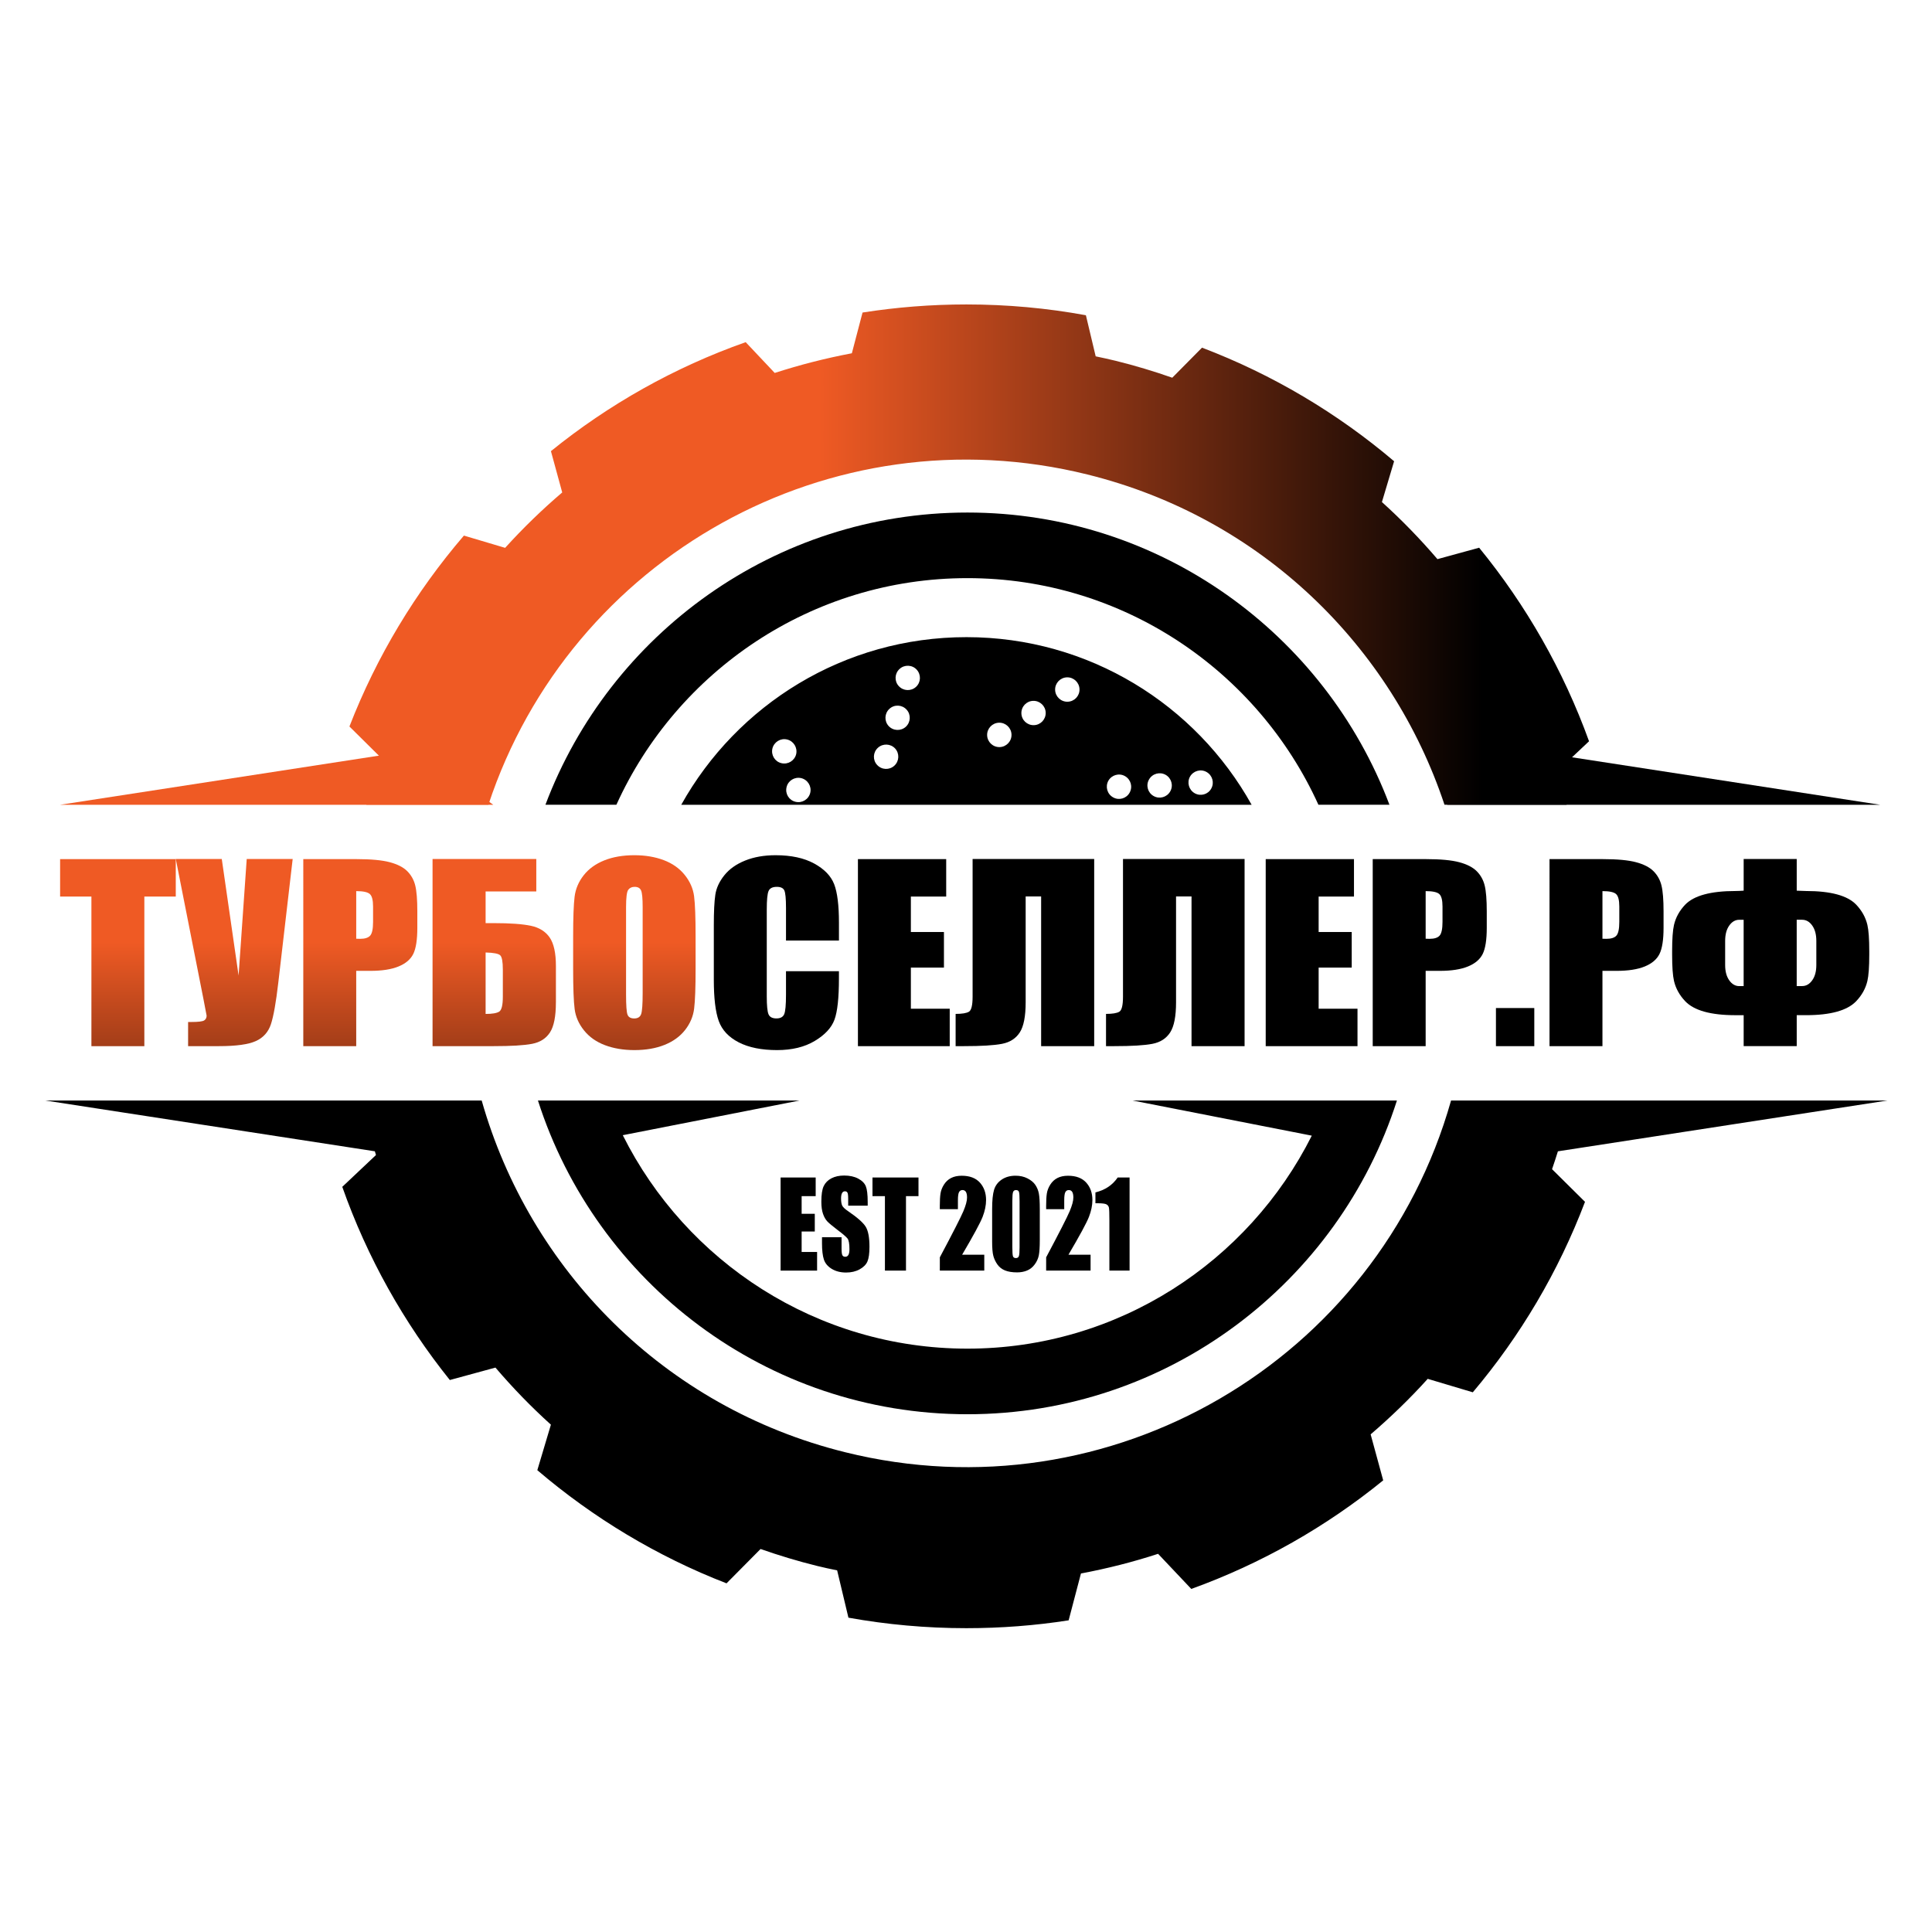
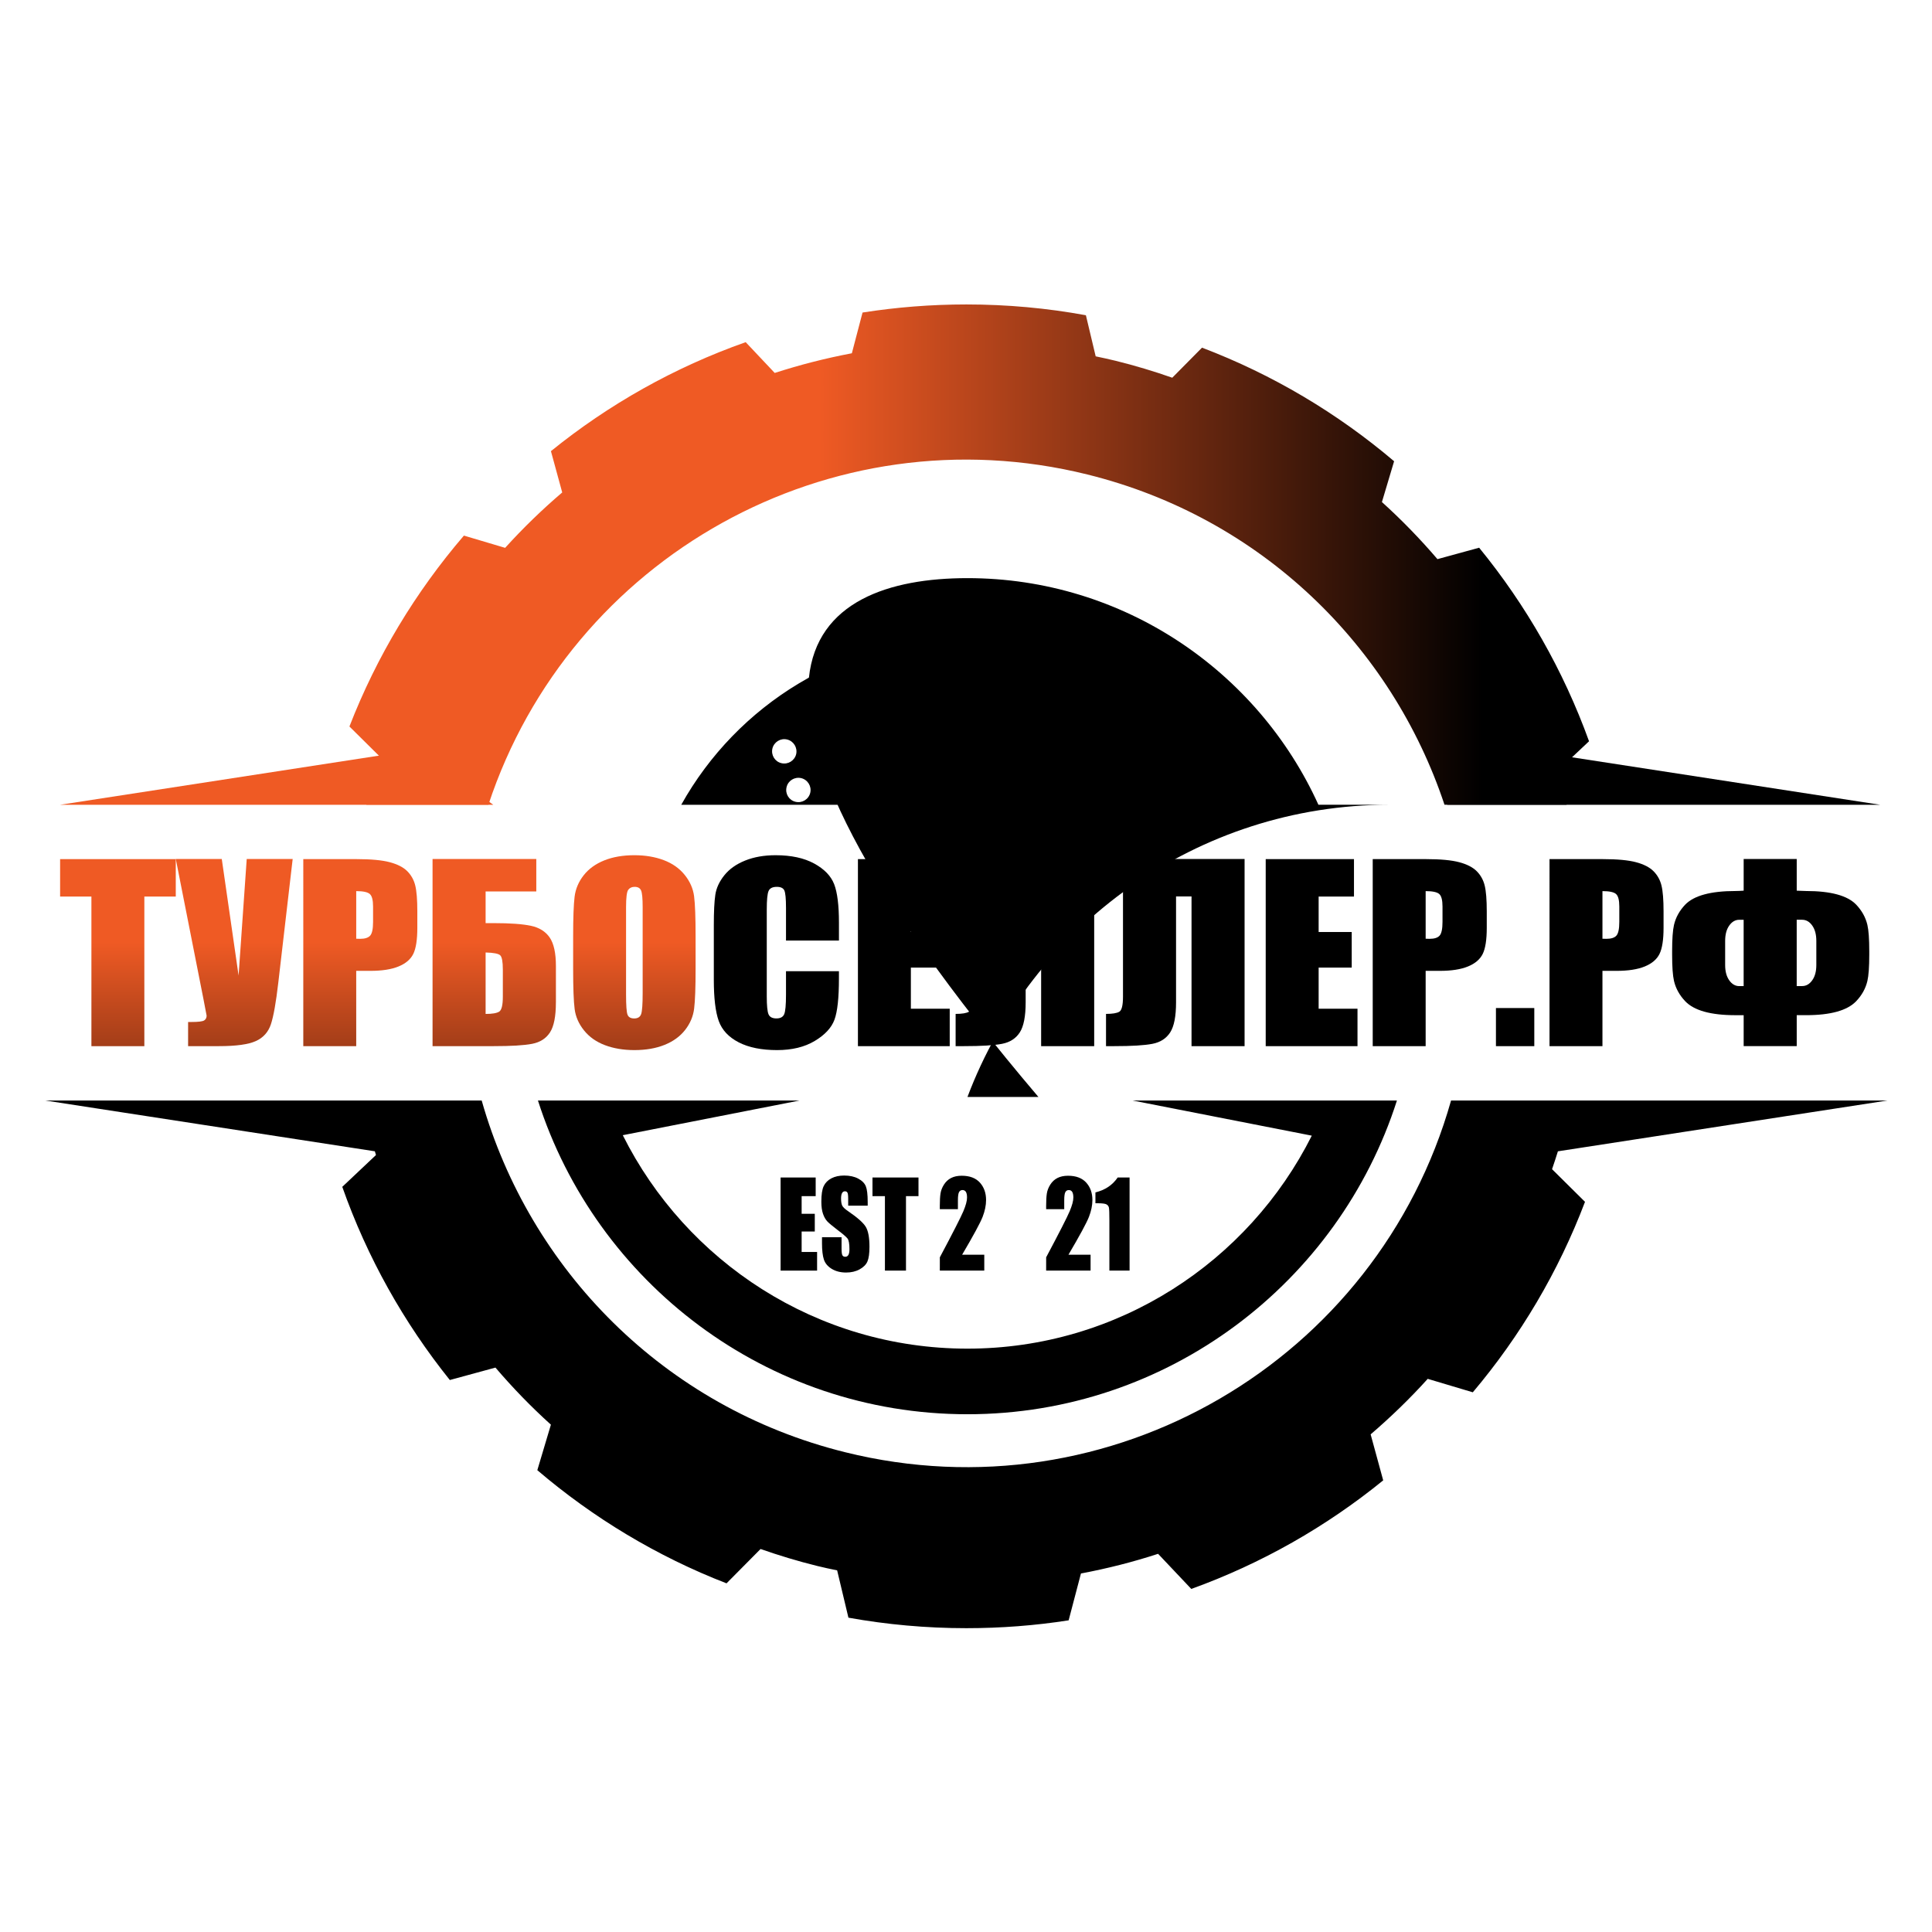
<svg xmlns="http://www.w3.org/2000/svg" id="Слой_1" x="0px" y="0px" viewBox="0 0 1080 1080" style="enable-background:new 0 0 1080 1080;" xml:space="preserve">
  <style type="text/css">	.st0{fill:url(#SVGID_1_);}	.st1{fill:url(#SVGID_00000183967400338001634410000008368595118286693818_);}	.st2{fill:url(#SVGID_00000020359042287485902920000007406975021525354419_);}	.st3{fill:url(#SVGID_00000138545949220635746220000013045499478408161684_);}	.st4{fill:url(#SVGID_00000149360178605315844260000015121697316257129859_);}	.st5{fill:url(#SVGID_00000163067894163121118940000003851256425973656504_);}	.st6{fill:url(#SVGID_00000165216611274690225740000015440318618926652591_);}	.st7{fill:url(#SVGID_00000045592761895790509270000010095543345177884853_);}</style>
  <g>
    <path d="M540.24,356.17c-68.55,0-128.25,37.82-159.42,93.71h318.85C668.54,393.98,608.78,356.17,540.24,356.17z M436.85,426.62  c-3.66-0.83-5.91-4.49-5.08-8.16c0.88-3.66,4.54-5.96,8.21-5.08c3.66,0.88,5.91,4.54,5.08,8.21  C444.18,425.2,440.52,427.5,436.85,426.62z M452.93,443.18c-0.88,3.66-4.54,5.91-8.21,5.03c-3.66-0.83-5.91-4.5-5.03-8.16  c0.83-3.66,4.49-5.91,8.16-5.08C451.51,435.85,453.81,439.52,452.93,443.18z M499.93,428.04c-2.78,2.54-7.08,2.35-9.62-0.44  c-2.54-2.74-2.35-7.04,0.44-9.58c2.78-2.54,7.08-2.35,9.63,0.39C502.91,421.2,502.71,425.5,499.93,428.04z M506.38,406.25  c-2.78,2.54-7.08,2.35-9.62-0.39c-2.54-2.78-2.35-7.08,0.44-9.62c2.74-2.54,7.04-2.35,9.58,0.44  C509.31,399.41,509.11,403.71,506.38,406.25z M512.05,383.97c-2.78,2.54-7.08,2.35-9.63-0.44c-2.54-2.74-2.35-7.04,0.44-9.58  c2.74-2.54,7.08-2.35,9.58,0.39C514.98,377.13,514.83,381.43,512.05,383.97z M558.8,417.63c-3.76,0.1-6.89-2.88-6.99-6.64  c-0.1-3.76,2.88-6.89,6.64-6.99c3.76-0.1,6.89,2.88,6.99,6.64C565.54,414.4,562.56,417.53,558.8,417.63z M577.95,405.37  c-3.76,0.1-6.89-2.83-6.99-6.6c-0.1-3.76,2.83-6.89,6.6-6.99c3.76-0.1,6.89,2.88,6.99,6.6  C584.65,402.14,581.72,405.27,577.95,405.37z M596.81,392.27c-3.76,0.1-6.89-2.88-6.99-6.64c-0.1-3.76,2.88-6.89,6.64-6.99  c3.76-0.1,6.89,2.88,6.99,6.64C603.56,389.05,600.58,392.17,596.81,392.27z M631.45,443.13c-1.81,3.27-5.96,4.45-9.23,2.59  c-3.32-1.86-4.45-6.01-2.64-9.28c1.86-3.27,6.01-4.45,9.28-2.59C632.14,435.71,633.31,439.81,631.45,443.13z M654.17,442.4  c-1.86,3.27-6.01,4.45-9.28,2.59c-3.27-1.81-4.45-5.96-2.59-9.23c1.86-3.32,6.01-4.45,9.28-2.64  C654.86,434.97,656.03,439.13,654.17,442.4z M667.85,443.43c-3.27-1.86-4.45-6.01-2.64-9.28c1.86-3.27,6.01-4.45,9.28-2.59  c3.27,1.86,4.45,6.01,2.59,9.28C675.28,444.11,671.13,445.28,667.85,443.43z" />
  </g>
  <g>
    <linearGradient id="SVGID_1_" gradientUnits="userSpaceOnUse" x1="65.927" y1="325.345" x2="65.927" y2="748.596">
      <stop offset="0.476" style="stop-color:#EF5A24" />
      <stop offset="0.908" style="stop-color:#000000" />
    </linearGradient>
    <path class="st0" d="M98.26,480.25v20.93H80.69v83.64H51.1v-83.64h-17.5v-20.93H98.26z" />
    <linearGradient id="SVGID_00000111883201994828427570000006978861896635204021_" gradientUnits="userSpaceOnUse" x1="130.938" y1="325.345" x2="130.938" y2="748.596">
      <stop offset="0.476" style="stop-color:#EF5A24" />
      <stop offset="0.908" style="stop-color:#000000" />
    </linearGradient>
    <path style="fill:url(#SVGID_00000111883201994828427570000006978861896635204021_);" d="M163.61,480.18l-8.06,69.3  c-1.27,10.94-2.64,18.61-4.09,23.02c-1.45,4.41-4.26,7.57-8.43,9.46c-4.17,1.89-11.03,2.84-20.59,2.84h-17.29v-13.5h1.76  c3.9,0,6.3-0.29,7.22-0.87c0.91-0.58,1.37-1.47,1.37-2.68c0-0.09-0.56-3.04-1.69-8.85l-15.55-78.73h25.71l9.4,65.17l4.55-65.17  H163.61z" />
    <linearGradient id="SVGID_00000173142259417651662920000015328416661386127805_" gradientUnits="userSpaceOnUse" x1="201.412" y1="325.345" x2="201.412" y2="748.596">
      <stop offset="0.476" style="stop-color:#EF5A24" />
      <stop offset="0.908" style="stop-color:#000000" />
    </linearGradient>
    <path style="fill:url(#SVGID_00000173142259417651662920000015328416661386127805_);" d="M169.54,480.25h29.8  c8.06,0,14.26,0.58,18.59,1.74c4.33,1.16,7.59,2.84,9.77,5.04c2.18,2.2,3.66,4.85,4.43,7.98c0.77,3.12,1.16,7.96,1.16,14.5v9.11  c0,6.67-0.75,11.54-2.25,14.6c-1.5,3.06-4.25,5.4-8.26,7.04c-4.01,1.64-9.24,2.45-15.71,2.45h-7.94v42.11h-29.59V480.25z   M199.13,498.14v26.61c0.84,0.04,1.57,0.06,2.18,0.06c2.72,0,4.6-0.61,5.66-1.84c1.05-1.23,1.58-3.78,1.58-7.65v-8.59  c0-3.57-0.61-5.9-1.83-6.98C205.5,498.68,202.97,498.14,199.13,498.14z" />
    <linearGradient id="SVGID_00000025411744645401840460000006565349210948538301_" gradientUnits="userSpaceOnUse" x1="276.272" y1="325.345" x2="276.272" y2="748.596">
      <stop offset="0.476" style="stop-color:#EF5A24" />
      <stop offset="0.908" style="stop-color:#000000" />
    </linearGradient>
    <path style="fill:url(#SVGID_00000025411744645401840460000006565349210948538301_);" d="M310.75,560.33  c0,7.79-1.1,13.39-3.3,16.79c-2.2,3.4-5.54,5.53-10.02,6.39c-4.48,0.86-11.61,1.29-21.4,1.29h-34.23V480.18h57.99v18.15h-28.33  v17.7h4.57c9.14,0,16.05,0.5,20.74,1.49c4.68,0.99,8.19,3.18,10.51,6.56c2.32,3.38,3.48,8.69,3.48,15.92V560.33z M281.09,557.17  v-15.11c0-4.39-0.48-7.06-1.44-8.01c-0.96-0.95-3.69-1.49-8.19-1.61v34.36c3.75,0,6.29-0.44,7.63-1.32  C280.42,564.59,281.09,561.82,281.09,557.17z" />
    <linearGradient id="SVGID_00000109724689567841637590000005194036302714361751_" gradientUnits="userSpaceOnUse" x1="354.611" y1="325.345" x2="354.611" y2="748.596">
      <stop offset="0.476" style="stop-color:#EF5A24" />
      <stop offset="0.908" style="stop-color:#000000" />
    </linearGradient>
    <path style="fill:url(#SVGID_00000109724689567841637590000005194036302714361751_);" d="M388.84,541.48  c0,10.51-0.27,17.94-0.81,22.31c-0.54,4.37-2.23,8.36-5.06,11.98c-2.84,3.62-6.67,6.39-11.49,8.33  c-4.83,1.94-10.45,2.91-16.87,2.91c-6.09,0-11.56-0.92-16.41-2.74c-4.85-1.83-8.75-4.57-11.7-8.23c-2.95-3.66-4.71-7.64-5.27-11.95  c-0.56-4.3-0.84-11.84-0.84-22.6v-17.89c0-10.51,0.27-17.94,0.81-22.31c0.54-4.37,2.23-8.36,5.06-11.98  c2.83-3.62,6.67-6.39,11.49-8.33c4.83-1.94,10.45-2.91,16.87-2.91c6.09,0,11.56,0.92,16.41,2.75c4.85,1.83,8.75,4.58,11.7,8.23  c2.95,3.66,4.71,7.64,5.27,11.95c0.56,4.31,0.84,11.84,0.84,22.6V541.48z M359.25,507.12c0-4.86-0.29-7.98-0.88-9.33  c-0.59-1.36-1.79-2.04-3.62-2.04c-1.55,0-2.73,0.55-3.55,1.65c-0.82,1.1-1.23,4.34-1.23,9.72v48.83c0,6.07,0.27,9.82,0.81,11.24  c0.54,1.42,1.79,2.13,3.76,2.13c2.01,0,3.3-0.82,3.87-2.45c0.56-1.63,0.84-5.53,0.84-11.69V507.12z" />
    <path d="M468.97,525.78h-29.59v-18.17c0-5.28-0.32-8.58-0.95-9.89c-0.63-1.31-2.03-1.97-4.18-1.97c-2.44,0-3.98,0.8-4.64,2.39  c-0.66,1.59-0.98,5.04-0.98,10.33v48.57c0,5.08,0.33,8.4,0.98,9.95c0.66,1.55,2.13,2.32,4.43,2.32c2.2,0,3.64-0.78,4.32-2.33  c0.68-1.55,1.02-5.2,1.02-10.94V542.9h29.59v4.07c0,10.82-0.83,18.5-2.49,23.03c-1.66,4.53-5.34,8.49-11.04,11.9  c-5.69,3.41-12.71,5.11-21.05,5.11c-8.67,0-15.82-1.44-21.44-4.33s-9.35-6.88-11.18-11.98c-1.83-5.1-2.74-12.78-2.74-23.02v-30.55  c0-7.53,0.28-13.19,0.84-16.95c0.56-3.77,2.24-7.4,5.03-10.88c2.79-3.49,6.65-6.23,11.6-8.23c4.94-2,10.62-3,17.05-3  c8.72,0,15.91,1.55,21.58,4.64c5.67,3.1,9.39,6.96,11.18,11.58c1.78,4.62,2.67,11.81,2.67,21.57V525.78z" />
    <path d="M479.59,480.25h49.34v20.93h-19.75V521h18.49v19.89h-18.49v22.99h21.72v20.93h-51.31V480.25z" />
    <path d="M611.66,584.81H582v-83.7h-8.65v59.22c0,7.79-1.09,13.39-3.28,16.79c-2.19,3.4-5.51,5.53-9.95,6.39  c-4.45,0.86-11.54,1.29-21.28,1.29h-4.64v-18.02c3.61,0,6.09-0.41,7.45-1.23c1.36-0.82,2.04-3.62,2.04-8.4v-76.98h67.97V584.81z" />
    <path d="M695.73,584.81h-29.66v-83.7h-8.65v59.22c0,7.79-1.09,13.39-3.28,16.79c-2.19,3.4-5.51,5.53-9.95,6.39  c-4.45,0.86-11.54,1.29-21.28,1.29h-4.64v-18.02c3.61,0,6.09-0.41,7.45-1.23c1.36-0.82,2.04-3.62,2.04-8.4v-76.98h67.97V584.81z" />
    <path d="M707.54,480.25h49.34v20.93h-19.75V521h18.49v19.89h-18.49v22.99h21.72v20.93h-51.31V480.25z" />
    <path d="M767.36,480.25h29.8c8.06,0,14.26,0.58,18.59,1.74c4.33,1.16,7.59,2.84,9.77,5.04c2.18,2.2,3.66,4.85,4.43,7.98  c0.77,3.12,1.16,7.96,1.16,14.5v9.11c0,6.67-0.75,11.54-2.25,14.6c-1.5,3.06-4.25,5.4-8.26,7.04c-4.01,1.64-9.24,2.45-15.71,2.45  h-7.94v42.11h-29.59V480.25z M796.95,498.14v26.61c0.84,0.04,1.57,0.06,2.18,0.06c2.72,0,4.61-0.61,5.66-1.84  c1.05-1.23,1.58-3.78,1.58-7.65v-8.59c0-3.57-0.61-5.9-1.83-6.98C803.32,498.68,800.79,498.14,796.95,498.14z" />
    <path d="M857.68,563.5v21.31h-21.44V563.5H857.68z" />
    <path d="M866.19,480.25h29.8c8.06,0,14.26,0.58,18.59,1.74c4.33,1.16,7.59,2.84,9.77,5.04c2.18,2.2,3.66,4.85,4.43,7.98  c0.77,3.12,1.16,7.96,1.16,14.5v9.11c0,6.67-0.75,11.54-2.25,14.6c-1.5,3.06-4.25,5.4-8.26,7.04c-4.01,1.64-9.24,2.45-15.71,2.45  h-7.94v42.11h-29.59V480.25z M895.78,498.14v26.61c0.84,0.04,1.57,0.06,2.18,0.06c2.72,0,4.61-0.61,5.66-1.84  c1.05-1.23,1.58-3.78,1.58-7.65v-8.59c0-3.57-0.61-5.9-1.83-6.98C902.15,498.68,899.62,498.14,895.78,498.14z" />
    <path d="M1044.93,533.59c0,6.85-0.35,11.78-1.05,14.79c-0.98,4.18-3.07,7.94-6.26,11.3c-4.97,5.21-14.32,7.81-28.04,7.81h-5.2  v17.31h-29.66V567.5h-4.57c-13.78,0-23.15-2.6-28.11-7.81c-3.19-3.36-5.27-7.13-6.26-11.3c-0.7-3.01-1.05-7.94-1.05-14.79v-1.81  c0-6.85,0.35-11.78,1.05-14.79c0.98-4.18,3.07-7.94,6.26-11.3c4.92-5.08,14.29-7.62,28.11-7.62c1.03,0,2.56-0.06,4.57-0.19v-17.7  h29.66v17.7c2.39,0.13,4.12,0.19,5.2,0.19c13.82,0,23.17,2.54,28.04,7.62c3.19,3.36,5.27,7.13,6.26,11.3  c0.7,3.01,1.05,7.94,1.05,14.79V533.59z M974.71,551.23v-37.07h-2.46c-2.2,0-4.07,1.08-5.59,3.23c-1.53,2.15-2.29,5.02-2.29,8.59  v13.5c0,3.53,0.76,6.37,2.29,8.53c1.52,2.15,3.38,3.23,5.59,3.23H974.71z M1015.34,539.47v-13.5c0-3.57-0.76-6.44-2.29-8.59  c-1.52-2.15-3.41-3.23-5.66-3.23h-3.02v37.07h3.02c2.25,0,4.13-1.08,5.66-3.23C1014.58,545.85,1015.34,543,1015.34,539.47z" />
  </g>
  <linearGradient id="SVGID_00000159437044621154310220000005733266631881528744_" gradientUnits="userSpaceOnUse" x1="49.622" y1="434.483" x2="908.027" y2="434.483">
    <stop offset="0.476" style="stop-color:#EF5A24" />
    <stop offset="0.908" style="stop-color:#000000" />
  </linearGradient>
  <polygon style="fill:url(#SVGID_00000159437044621154310220000005733266631881528744_);" points="275.72,449.87 33.61,449.87  233.29,419.1 " />
  <linearGradient id="SVGID_00000009564553830101379240000003212531475789542534_" gradientUnits="userSpaceOnUse" x1="49.622" y1="434.483" x2="908.027" y2="434.483">
    <stop offset="0.26" style="stop-color:#EF3724" />
    <stop offset="0.476" style="stop-color:#E4DF27" />
    <stop offset="0.638" style="stop-color:#EF5A24" />
    <stop offset="0.908" style="stop-color:#000000" />
  </linearGradient>
  <polygon style="fill:url(#SVGID_00000009564553830101379240000003212531475789542534_);" points="808.89,449.87 1050.99,449.87  851.32,419.1 " />
  <g>
    <path d="M436.35,658.23h19.62v10.42h-7.85v9.87h7.35v9.9h-7.35v11.44h8.64v10.42h-20.4V658.23z" />
    <path d="M485.07,673.98h-10.93v-3.86c0-1.8-0.14-2.95-0.42-3.44c-0.28-0.49-0.74-0.74-1.4-0.74c-0.71,0-1.24,0.33-1.61,1  c-0.36,0.67-0.55,1.67-0.55,3.02c0,1.74,0.21,3.04,0.61,3.92c0.39,0.88,1.5,1.94,3.33,3.18c5.24,3.57,8.54,6.51,9.9,8.8  c1.36,2.29,2.04,5.99,2.04,11.09c0,3.71-0.38,6.44-1.13,8.2c-0.75,1.76-2.21,3.23-4.37,4.42s-4.68,1.78-7.55,1.78  c-3.15,0-5.84-0.69-8.07-2.06c-2.23-1.37-3.68-3.12-4.37-5.24c-0.69-2.12-1.04-5.13-1.04-9.03v-3.41h10.93v6.33  c0,1.95,0.16,3.2,0.46,3.76c0.31,0.56,0.85,0.84,1.63,0.84c0.78,0,1.36-0.35,1.75-1.06c0.38-0.71,0.57-1.76,0.57-3.15  c0-3.07-0.36-5.07-1.09-6.01c-0.75-0.94-2.58-2.52-5.51-4.72c-2.92-2.23-4.86-3.85-5.81-4.86c-0.95-1.01-1.74-2.4-2.36-4.17  c-0.63-1.78-0.94-4.05-0.94-6.82c0-3.98,0.44-6.9,1.33-8.74c0.88-1.84,2.31-3.28,4.29-4.32c1.98-1.04,4.36-1.56,7.15-1.56  c3.06,0,5.66,0.57,7.81,1.7c2.15,1.14,3.58,2.57,4.28,4.29c0.7,1.72,1.05,4.65,1.05,8.79V673.98z" />
    <path d="M513.44,658.23v10.42h-6.99v41.62h-11.77v-41.62h-6.96v-10.42H513.44z" />
    <path d="M550.22,701.4v8.87h-24.85l0.01-7.42c7.36-13.84,11.73-22.41,13.12-25.7c1.39-3.29,2.08-5.85,2.08-7.7  c0-1.41-0.21-2.47-0.63-3.16s-1.06-1.04-1.92-1.04c-0.86,0-1.5,0.39-1.92,1.15c-0.42,0.77-0.63,2.3-0.63,4.6v4.95h-10.12v-1.89  c0-2.92,0.13-5.21,0.39-6.89c0.26-1.68,0.9-3.34,1.93-4.97s2.36-2.86,4-3.7c1.64-0.83,3.61-1.25,5.9-1.25  c4.49,0,7.88,1.28,10.19,3.84c2.3,2.56,3.45,5.8,3.45,9.72c0,2.98-0.65,6.13-1.94,9.45c-1.3,3.32-5.11,10.37-11.45,21.15H550.22z" />
-     <path d="M581.25,675.85v17.36c0,3.94-0.19,6.81-0.56,8.61c-0.37,1.8-1.15,3.48-2.32,5.05c-1.17,1.57-2.59,2.69-4.25,3.37  c-1.66,0.69-3.51,1.03-5.56,1.03c-2.7,0-4.95-0.36-6.74-1.08c-1.79-0.72-3.21-1.84-4.28-3.36c-1.06-1.52-1.82-3.12-2.26-4.8  c-0.45-1.68-0.67-4.36-0.67-8.02v-18.16c0-4.78,0.36-8.36,1.08-10.74c0.72-2.38,2.14-4.28,4.28-5.72s4.72-2.16,7.76-2.16  c2.48,0,4.7,0.5,6.65,1.5c1.96,1,3.42,2.21,4.39,3.65s1.63,3.05,1.97,4.86C581.07,669.03,581.25,671.91,581.25,675.85z   M569.95,671.48c0-2.77-0.12-4.49-0.35-5.19s-0.78-1.04-1.63-1.04c-0.84,0-1.39,0.37-1.66,1.11c-0.27,0.74-0.41,2.45-0.41,5.13  v25.39c0,3.02,0.13,4.84,0.38,5.46c0.25,0.62,0.8,0.93,1.63,0.93c0.84,0,1.39-0.36,1.65-1.09c0.26-0.73,0.39-2.37,0.39-4.91V671.48  z" />
    <path d="M609.64,701.4v8.87H584.8l0.01-7.42c7.36-13.84,11.73-22.41,13.12-25.7c1.39-3.29,2.08-5.85,2.08-7.7  c0-1.41-0.21-2.47-0.63-3.16s-1.06-1.04-1.92-1.04c-0.86,0-1.5,0.39-1.92,1.15c-0.42,0.77-0.63,2.3-0.63,4.6v4.95H584.8v-1.89  c0-2.92,0.13-5.21,0.39-6.89c0.26-1.68,0.9-3.34,1.93-4.97s2.36-2.86,4-3.7c1.64-0.83,3.61-1.25,5.9-1.25  c4.49,0,7.88,1.28,10.19,3.84c2.3,2.56,3.45,5.8,3.45,9.72c0,2.98-0.65,6.13-1.94,9.45c-1.3,3.32-5.11,10.37-11.45,21.15H609.64z" />
    <path d="M631.44,658.23v52.04h-11.29v-27.9c0-4.03-0.08-6.45-0.25-7.27c-0.17-0.82-0.63-1.43-1.38-1.85  c-0.75-0.42-2.44-0.63-5.05-0.63h-1.12v-6.06c5.46-1.35,9.6-4.13,12.44-8.34H631.44z" />
  </g>
  <g>
-     <path d="M540.79,323.18c87.14,0,162.37,52.06,196.21,126.68h39.71c-35.93-95.34-128.17-163.35-235.92-163.35  c-107.75,0-199.96,68.01-235.89,163.35h39.67C378.41,375.24,453.64,323.18,540.79,323.18z" />
+     <path d="M540.79,323.18c87.14,0,162.37,52.06,196.21,126.68h39.71c-107.75,0-199.96,68.01-235.89,163.35h39.67C378.41,375.24,453.64,323.18,540.79,323.18z" />
    <path d="M540.79,790.57c112.24,0,207.58-73.75,240.1-175.36h-22.54l0.01-0.02H633.1l100.2,19.65  C697.91,705.36,624.94,753.9,540.79,753.9c-84.26,0-157.31-48.66-192.65-119.32l98.83-19.39H321.71l0.01,0.02h-21  C333.21,716.82,428.54,790.57,540.79,790.57z" />
    <path d="M870.88,643.59l184.26-28.4h-242.1l0.02,0.02h-1.91c-41.16,145.57-190.68,233.29-338.58,196.62  c-101.68-25.13-176.61-102.59-203.3-196.62h-1.88l0.02-0.02H25.32l184.23,28.39c0.22,0.69,0.4,1.4,0.62,2.09l-18.83,17.78  c13.93,39.51,34.41,75.94,60.12,107.99l25.5-6.95c9.65,11.3,19.94,21.93,31,31.91l-7.59,25.44c31.21,26.65,66.9,48.18,105.76,63.26  l19.03-19.2c10.29,3.61,20.85,6.81,31.68,9.48c3.71,0.94,7.42,1.69,11.13,2.46l6.31,26.45c21.39,3.85,43.42,5.87,65.92,5.87  c19.43,0,38.56-1.48,57.18-4.39l6.88-26.18c14.68-2.77,29.08-6.41,43.12-11l18.56,19.63c39.27-14.17,75.47-34.82,107.28-60.69  l-7.02-25.71c11.23-9.65,21.93-19.97,31.91-31.04l25.2,7.52c26.55-31.44,47.87-67.37,62.72-106.47l-18.42-18.25  C868.77,650.29,869.81,646.93,870.88,643.59z" />
  </g>
  <linearGradient id="SVGID_00000111885232827883222760000016999157983648454308_" gradientUnits="userSpaceOnUse" x1="49.622" y1="310.024" x2="908.027" y2="310.024">
    <stop offset="0.476" style="stop-color:#EF5A24" />
    <stop offset="0.908" style="stop-color:#000000" />
  </linearGradient>
  <path style="fill:url(#SVGID_00000111885232827883222760000016999157983648454308_);" d="M870.26,431.34 c2.02,6.11,3.85,12.28,5.47,18.52h-68.25c-29.45-88.52-102.26-160.52-199.59-184.61C464.1,229.6,318.73,311.51,273.02,449.86h-68.25 c2.36-8.97,5.06-17.75,8.1-26.38l-17.54-17.37c15.25-39.27,37.04-75.3,64-106.71l23.04,6.85c9.99-11.03,20.65-21.36,31.91-30.97 l-6.31-23.08c32.25-26.11,68.99-46.86,108.87-60.93l16.23,17.21c14.07-4.55,28.47-8.23,43.12-11l5.97-22.77 c18.93-2.97,38.29-4.52,58.06-4.52c22.81,0,45.14,2.06,66.8,6.04l5.47,22.97c3.71,0.81,7.46,1.55,11.2,2.5 c10.8,2.67,21.32,5.84,31.61,9.45l16.63-16.8c39.47,15.01,75.7,36.6,107.38,63.49l-6.81,22.81c11.07,9.99,21.39,20.65,31.04,31.91 l23.31-6.38c26.18,32.02,47.1,68.55,61.43,108.19L870.26,431.34z" />
</svg>